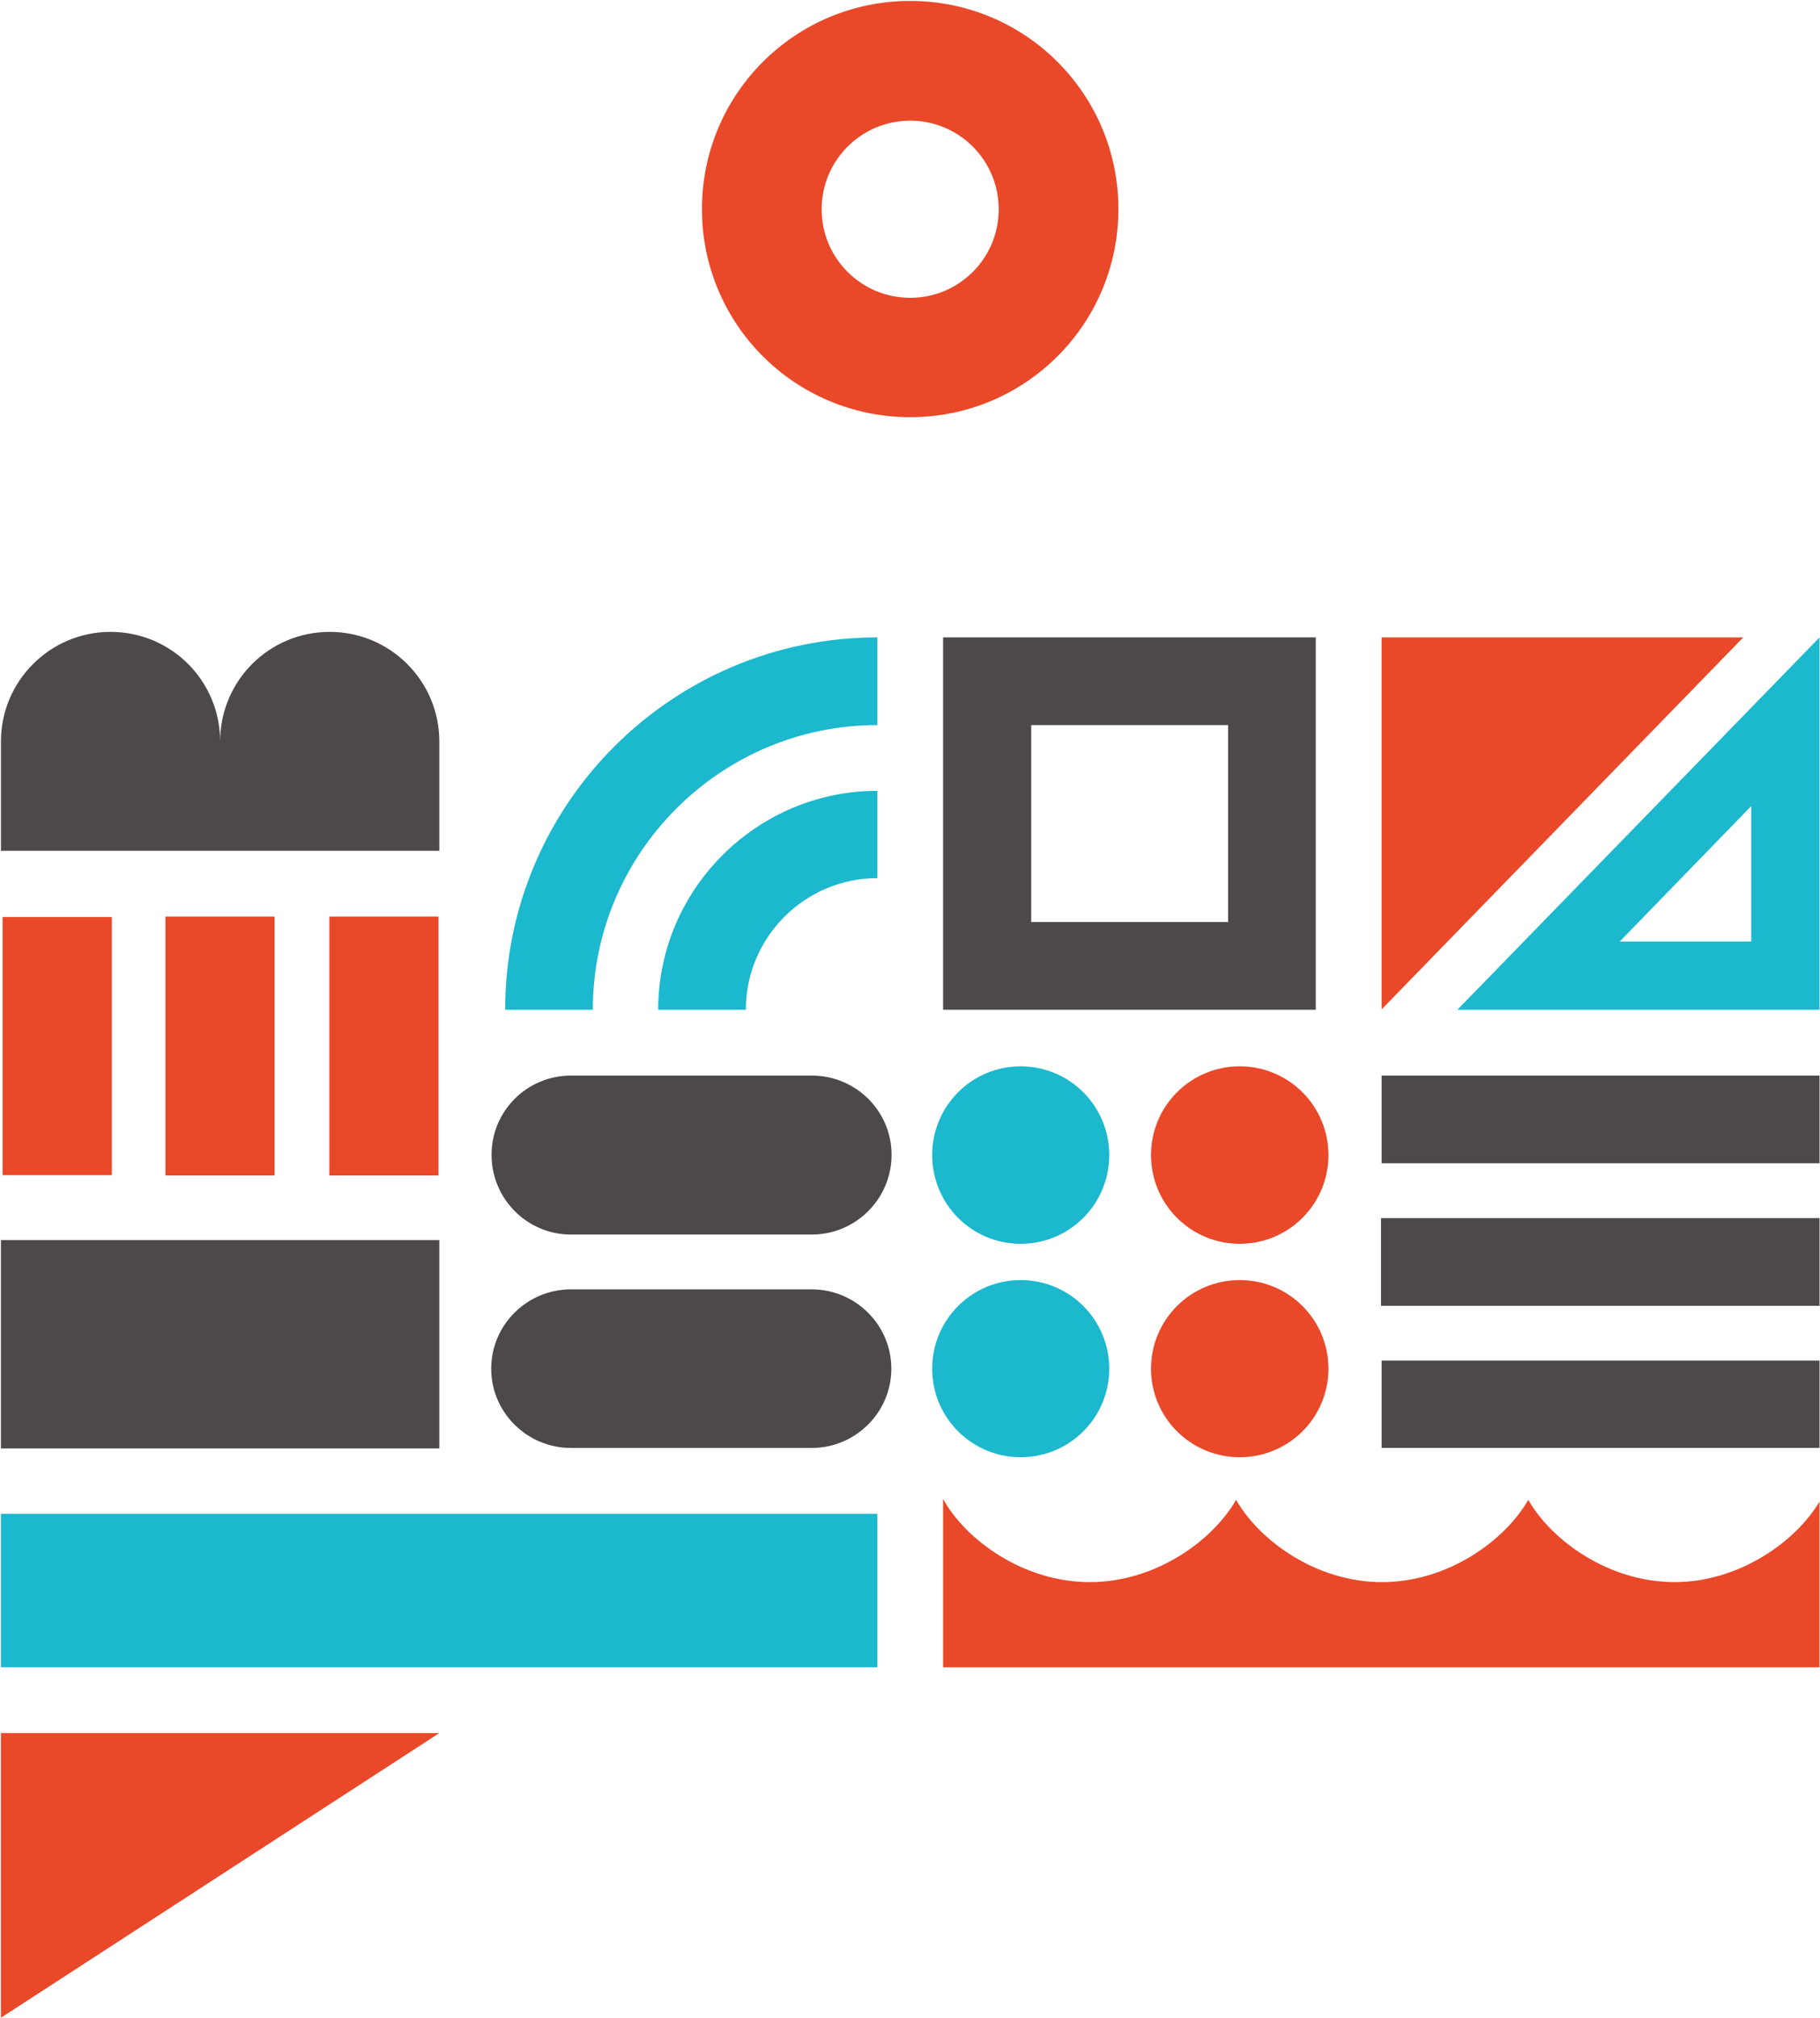
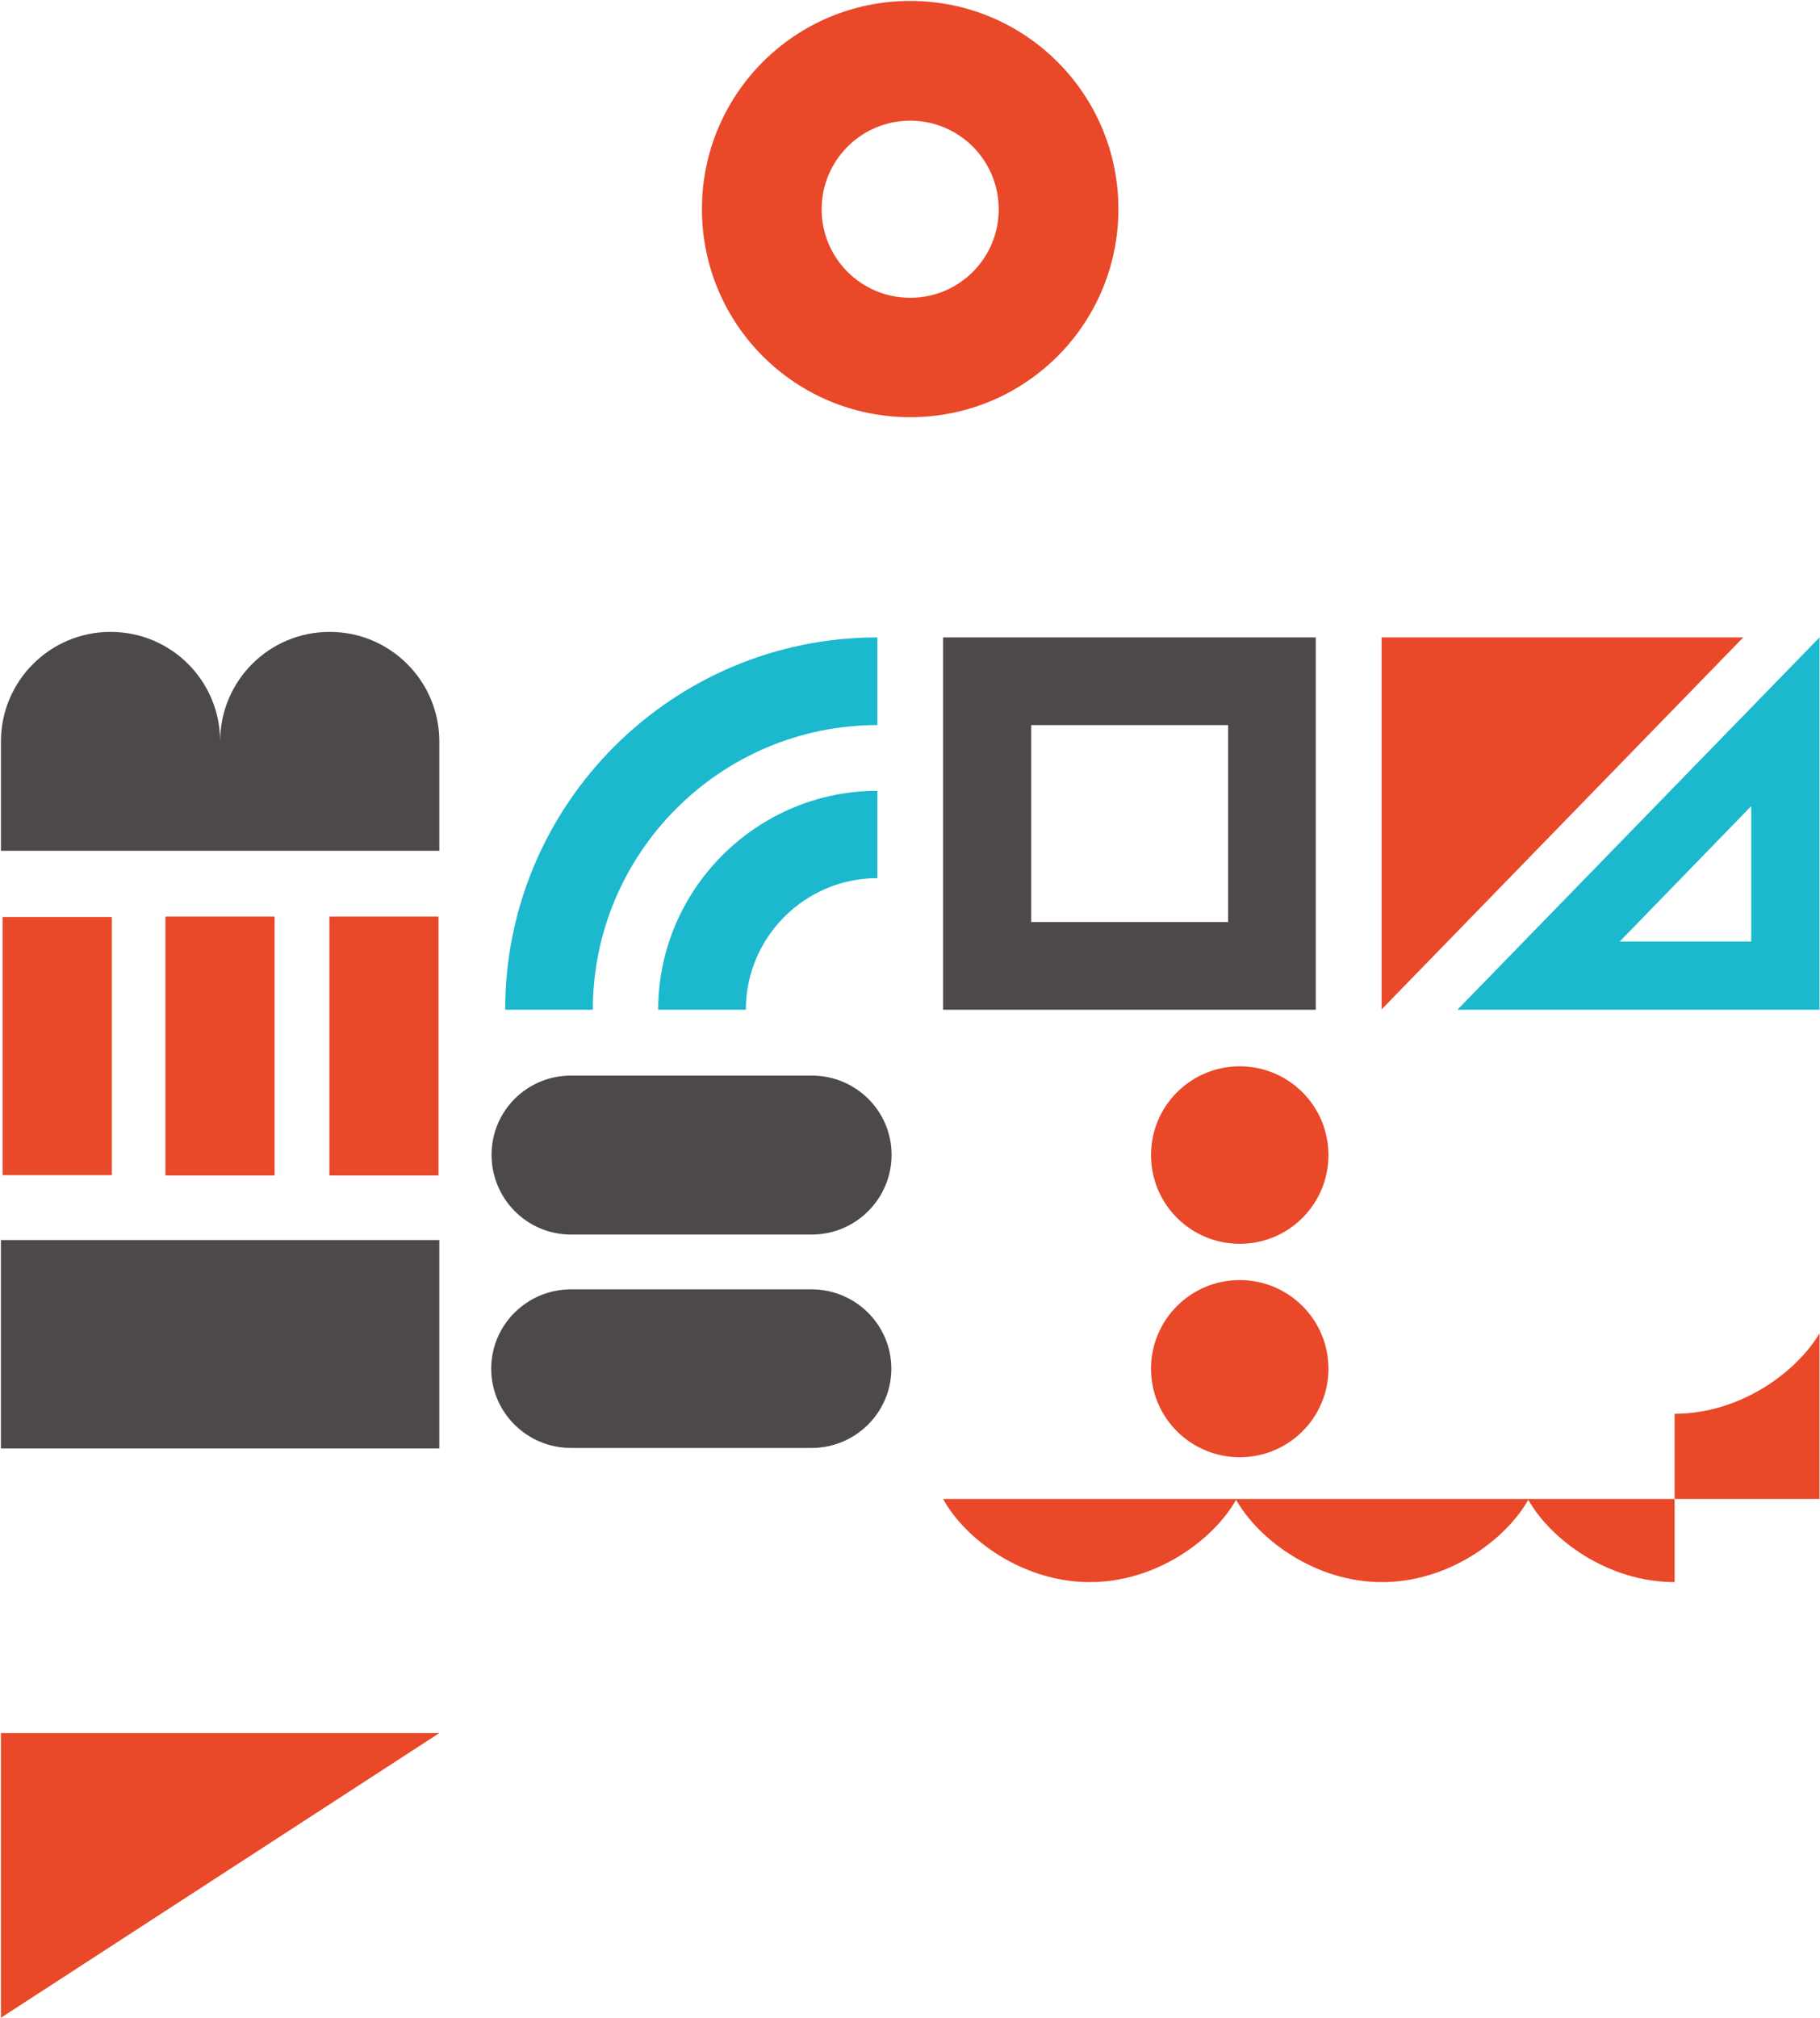
<svg xmlns="http://www.w3.org/2000/svg" version="1.2" viewBox="0 0 1551 1719" width="1551" height="1719">
  <style>.a{fill:#4c4948}.b{fill:#e94829}.c{fill:#1bb8ce}</style>
-   <path class="a" d="m1550.6 916.3v74.7h-373.2v-74.7zm0 121.4v74.7h-373.7v-74.7zm0 121.4v74.4h-373.2v-74.4z" />
-   <path class="b" d="m1427.1 1347.8c-56.8 0-105.3-36-124.7-70.1-19.4 34.1-67.9 70.1-124.7 70.1-56.7 0-104.9-36-124.3-70.1-19.4 34.1-67.9 70.1-124.6 70.1-57.2 0-106-36.3-125.1-70.8v143.4h746.9v-141.2c-19.7 33.4-67.9 68.6-123.5 68.6z" />
+   <path class="b" d="m1427.1 1347.8c-56.8 0-105.3-36-124.7-70.1-19.4 34.1-67.9 70.1-124.7 70.1-56.7 0-104.9-36-124.3-70.1-19.4 34.1-67.9 70.1-124.6 70.1-57.2 0-106-36.3-125.1-70.8h746.9v-141.2c-19.7 33.4-67.9 68.6-123.5 68.6z" />
  <path fill-rule="evenodd" class="a" d="m1121.3 543v317.2h-317.6v-317.2zm-242.5 74.7v167.8h167.8v-167.8z" />
  <path class="b" d="m95.3 781.2v219.9h-93.1v-219.9zm138.7-0.4v220.6h-93v-220.6zm139.7 0v220.6h-93v-220.6z" />
  <path class="a" d="m374.4 1056.4v177.5h-373.6v-177.5z" />
  <path class="b" d="m0.8 1718.9v-242.5h373.6z" />
-   <path class="c" d="m747.7 1289.6v130.8h-746.9v-130.8zm122.1-48.2c-41.7 0-75.4-33.7-75.4-75.4 0-41.7 33.7-75.5 75.4-75.5 41.8 0 75.5 33.8 75.5 75.5 0 41.7-33.7 75.4-75.5 75.4zm0-181.8c-41.7 0-75.4-33.8-75.4-75.6 0-41.8 33.7-75.6 75.4-75.6 41.8 0 75.5 33.8 75.5 75.6 0 41.8-33.7 75.6-75.5 75.6z" />
  <path class="b" d="m1056.5 1241.4c-41.8 0-75.6-33.7-75.6-75.4 0-41.7 33.8-75.5 75.6-75.5 41.8 0 75.6 33.8 75.6 75.5 0 41.7-33.8 75.4-75.6 75.4zm0-181.8c-41.8 0-75.6-33.8-75.6-75.6 0-41.8 33.8-75.6 75.6-75.6 41.8 0 75.6 33.8 75.6 75.6 0 41.8-33.8 75.6-75.6 75.6z" />
  <path fill-rule="evenodd" class="a" d="m374.4 631.7v93.1h-373.6v-93.1c0-51.7 42-93.4 93.4-93.4 51.7 0 93.4 41.7 93.4 93.4 0-51.7 41.7-93.4 93.4-93.4 51.4 0 93.4 41.7 93.4 93.4zm112.1 601.8c-37.3 0-67.9-30.2-67.9-67.5 0-37.4 30.6-67.6 67.9-67.6h205.2c37.3 0 67.9 30.2 67.9 67.6 0 37.3-30.6 67.5-67.9 67.5zm0-181.8c-37.4 0-67.6-30.5-67.6-67.9 0-37.4 30.2-67.5 67.6-67.5h205.4c37.4 0 67.9 30.1 67.9 67.5 0 37.4-30.5 67.9-67.9 67.9z" />
  <path fill-rule="evenodd" class="c" d="m1550.6 543v317.2h-308.6zm-58.2 143.7l-112.1 115.4h112.1z" />
  <path fill-rule="evenodd" class="b" d="m1485.6 543l-308.2 316.9v-316.9zm-709.9-187.6c-98.2 0-177.5-79.2-177.5-177.3 0-98 79.3-177.3 177.5-177.3 98.1 0 177.4 79.3 177.4 177.3 0 98.1-79.3 177.3-177.4 177.3zm75.4-177.1c0-41.7-33.7-75.5-75.4-75.5-41.7 0-75.5 33.8-75.5 75.5 0 41.7 33.8 75.4 75.5 75.4 41.7 0 75.4-33.7 75.4-75.4z" />
  <path fill-rule="evenodd" class="c" d="m430.5 860.2c0-175 142.2-317.2 317.2-317.2v74.7c-133.6 0-242.5 108.9-242.5 242.5zm130.4 0c0-102.7 84.1-186.5 186.8-186.5v74.4c-61.8 0-112.1 50.3-112.1 112.1z" />
</svg>